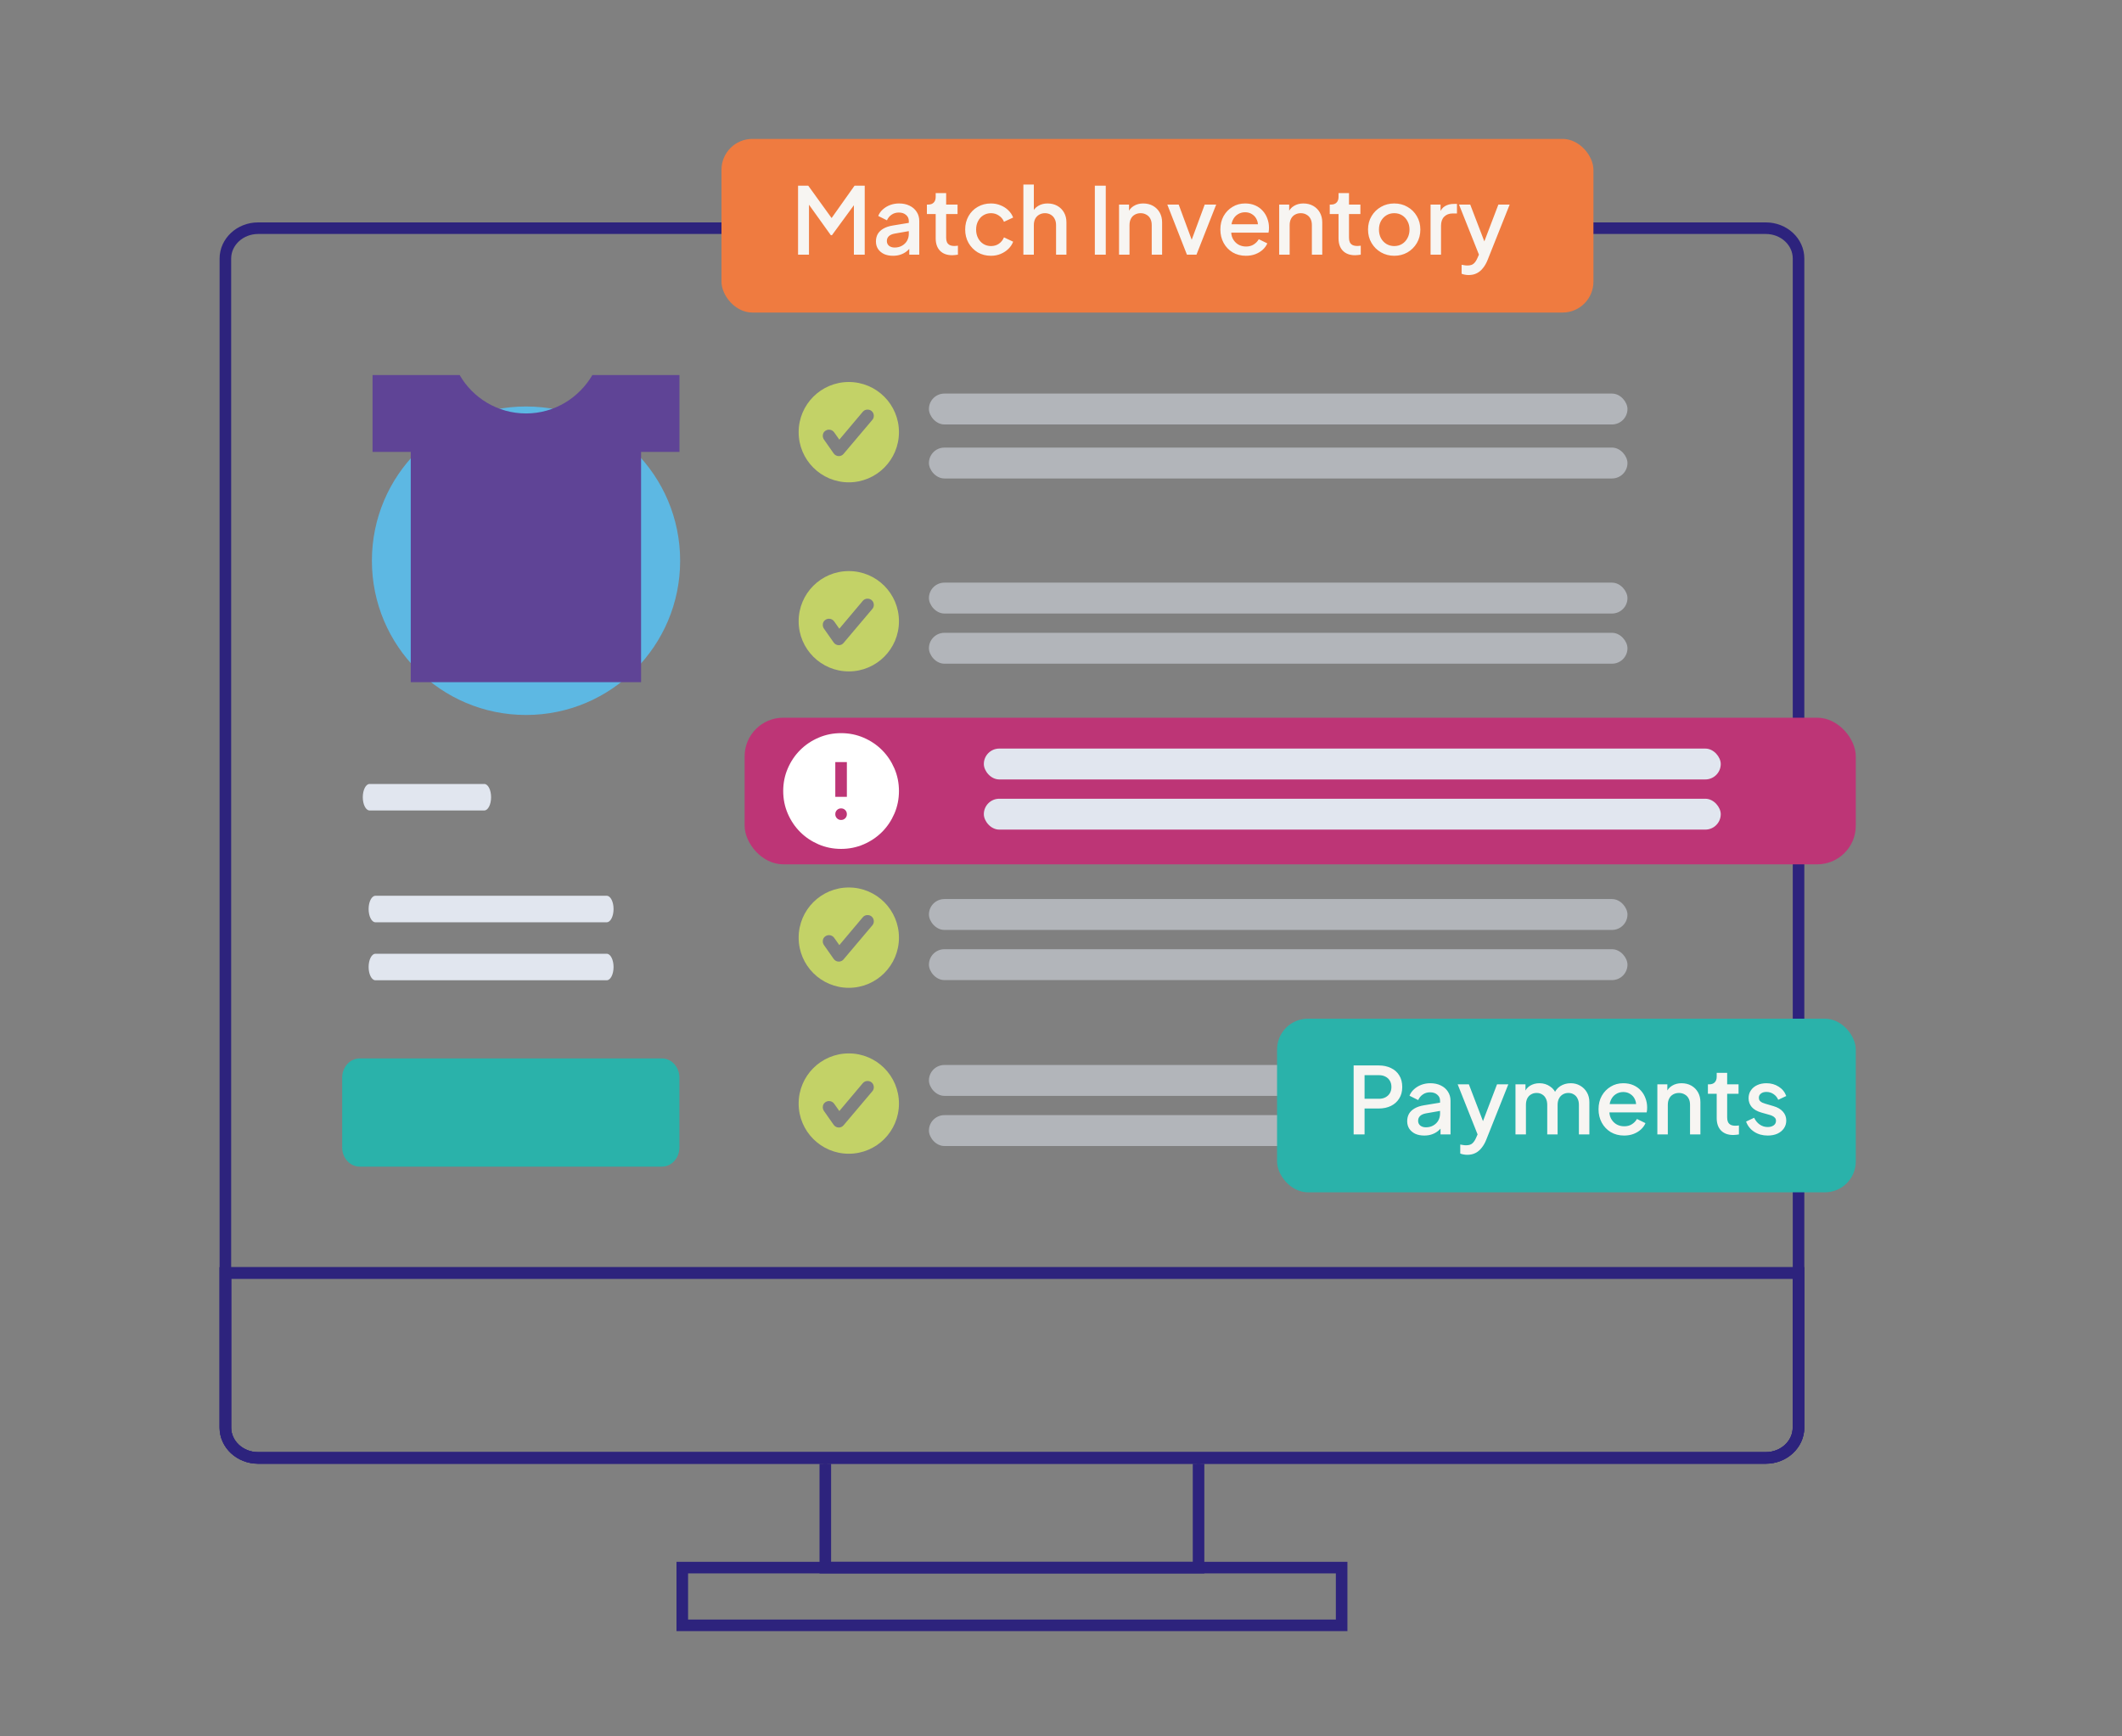
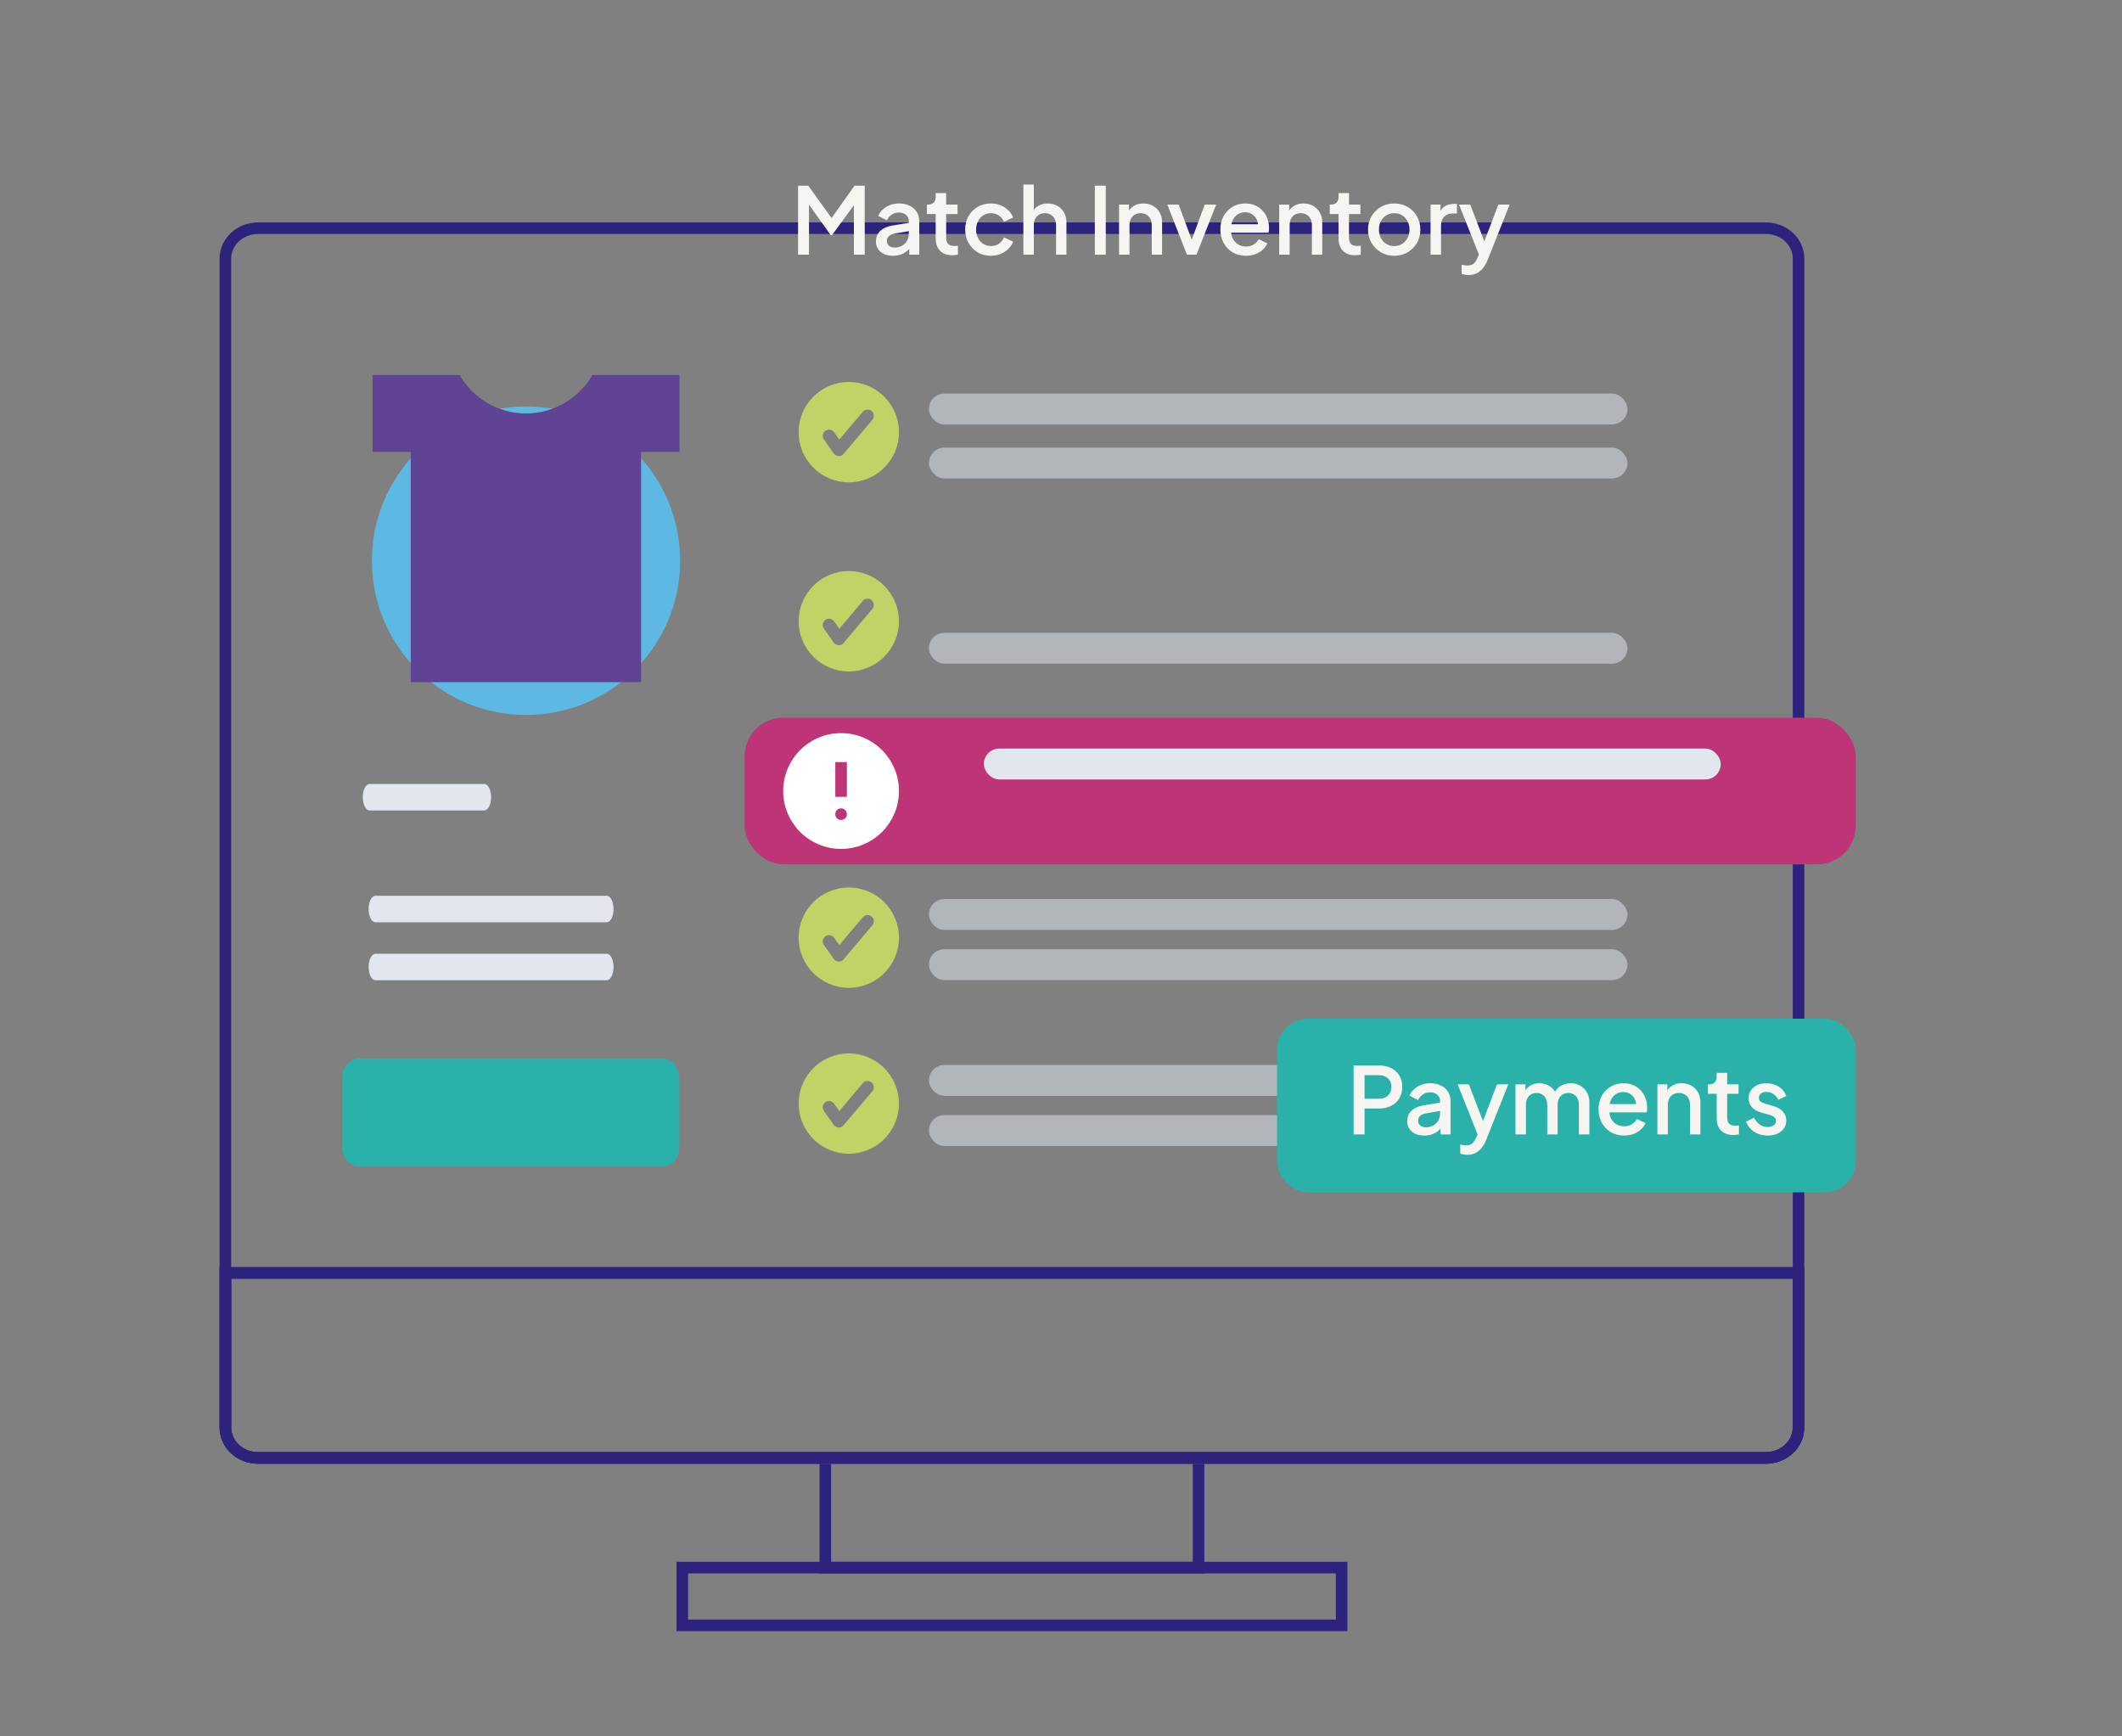
<svg xmlns="http://www.w3.org/2000/svg" width="550" height="450" viewBox="0 0 550 450" fill="none">
  <rect x="0" y="0" width="550" height="450" fill="#808080" stroke="none" />
  <g clip-path="url(#clip0_5074_1430)">
    <path d="M457.681 59.138H66.9C62.222 59.138 58.418 62.666 58.418 67.002V369.96C58.418 374.31 62.209 377.825 66.9 377.825H457.681C462.359 377.825 466.163 374.297 466.163 369.96V67.002C466.163 62.652 462.372 59.138 457.681 59.138Z" stroke="#2D237D" stroke-width="3" stroke-miterlimit="10" />
    <path d="M58.418 329.894H466.15V369.974C466.15 374.31 462.346 377.838 457.667 377.838H66.9C62.222 377.838 58.418 374.31 58.418 369.974V329.894Z" stroke="#2D237D" stroke-width="3" stroke-miterlimit="10" />
    <path d="M58.418 329.894H466.15V369.974C466.15 374.31 462.346 377.838 457.667 377.838H66.9C62.222 377.838 58.418 374.31 58.418 369.974V329.894Z" stroke="#2D237D" stroke-width="3" stroke-miterlimit="10" />
-     <path d="M310.653 379.337V406.273H213.912V379.337" stroke="#2D237D" stroke-miterlimit="10" />
    <path d="M310.653 379.337V406.273H213.912V379.337" stroke="#2D237D" stroke-width="3" stroke-miterlimit="10" />
    <path d="M347.738 406.26H176.842V421.22H347.738V406.26Z" stroke="#2D237D" stroke-width="3" stroke-miterlimit="10" />
    <path d="M95.794 203.17H125.523C126.49 203.17 127.285 204.708 127.285 206.605C127.285 208.501 126.49 210.04 125.523 210.04H95.794C94.826 210.04 94.031 208.501 94.031 206.605C94.031 204.708 94.826 203.17 95.794 203.17Z" fill="#E1E6EF" />
    <path d="M97.304 232.148H157.265C158.232 232.148 159.028 233.687 159.028 235.583C159.028 237.48 158.232 239.018 157.265 239.018H97.304C96.336 239.018 95.541 237.48 95.541 235.583C95.541 233.687 96.336 232.148 97.304 232.148Z" fill="#E1E6EF" />
    <path d="M97.304 247.175H157.265C158.232 247.175 159.028 248.714 159.028 250.61C159.028 252.507 158.232 254.045 157.265 254.045H97.304C96.336 254.045 95.541 252.507 95.541 250.61C95.541 248.714 96.336 247.175 97.304 247.175Z" fill="#E1E6EF" />
    <path d="M93.236 274.297H171.553C174.058 274.297 176.099 276.525 176.099 279.284V297.361C176.099 300.119 174.072 302.347 171.553 302.347H93.236C90.731 302.347 88.689 300.119 88.689 297.361V279.284C88.689 276.525 90.717 274.297 93.236 274.297Z" fill="#2AB2AA" />
    <path d="M136.338 185.292C158.4 185.292 176.286 167.395 176.286 145.318C176.286 123.241 158.4 105.345 136.338 105.345C114.276 105.345 96.391 123.241 96.391 145.318C96.391 167.395 114.276 185.292 136.338 185.292Z" fill="#5DB8E3" />
-     <path d="M106.463 117.109V176.791H166.159V117.109H176.113V97.189H153.541C150.069 103.117 143.707 107.149 136.338 107.149C128.968 107.149 122.54 103.117 119.134 97.189H96.562V117.109H106.516H106.45H106.463Z" fill="#5F4496" />
+     <path d="M106.463 117.109V176.791H166.159V117.109H176.113V97.189H153.541C150.069 103.117 143.707 107.149 136.338 107.149C128.968 107.149 122.54 103.117 119.134 97.189H96.562V117.109H106.45H106.463Z" fill="#5F4496" />
    <rect x="193" y="186" width="288" height="38" rx="10" fill="#BD3576" />
-     <rect x="446" y="215" width="191" height="8" rx="4" transform="rotate(180 446 215)" fill="#E1E6EF" />
    <rect x="446" y="202" width="191" height="8" rx="4" transform="rotate(180 446 202)" fill="#E1E6EF" />
    <path d="M218 212.5C218.425 212.5 218.781 212.356 219.069 212.069C219.356 211.781 219.5 211.425 219.5 211C219.5 210.575 219.356 210.219 219.069 209.931C218.781 209.644 218.425 209.5 218 209.5C217.575 209.5 217.219 209.644 216.931 209.931C216.644 210.219 216.5 210.575 216.5 211C216.5 211.425 216.644 211.781 216.931 212.069C217.219 212.356 217.575 212.5 218 212.5ZM216.5 206.5H219.5V197.5H216.5V206.5ZM218 220C215.925 220 213.975 219.606 212.15 218.819C210.325 218.031 208.738 216.963 207.387 215.613C206.037 214.263 204.969 212.675 204.181 210.85C203.394 209.025 203 207.075 203 205C203 202.925 203.394 200.975 204.181 199.15C204.969 197.325 206.037 195.738 207.387 194.387C208.738 193.037 210.325 191.969 212.15 191.181C213.975 190.394 215.925 190 218 190C220.075 190 222.025 190.394 223.85 191.181C225.675 191.969 227.263 193.037 228.613 194.387C229.963 195.738 231.031 197.325 231.819 199.15C232.606 200.975 233 202.925 233 205C233 207.075 232.606 209.025 231.819 210.85C231.031 212.675 229.963 214.263 228.613 215.613C227.263 216.963 225.675 218.031 223.85 218.819C222.025 219.606 220.075 220 218 220Z" fill="white" />
    <rect x="421.822" y="172" width="181.052" height="8" rx="4" transform="rotate(180 421.822 172)" fill="#B2B5BA" />
-     <rect x="421.822" y="159" width="181.052" height="8" rx="4" transform="rotate(180 421.822 159)" fill="#B2B5BA" />
    <path fill-rule="evenodd" clip-rule="evenodd" d="M220 174C212.818 174 207 168.183 207 161C207 153.818 212.818 148 220 148C227.183 148 233 153.818 233 161C233 168.183 227.183 174 220 174ZM217.416 167.208C217.887 167.208 218.342 166.996 218.651 166.622L226.11 157.799C226.354 157.523 226.484 157.149 226.484 156.775C226.484 156.288 226.289 155.816 225.899 155.507C225.59 155.264 225.249 155.15 224.842 155.15C224.371 155.15 223.932 155.345 223.624 155.719L217.546 162.934L216.198 161.033C216.048 160.822 215.851 160.65 215.622 160.531C215.393 160.413 215.139 160.351 214.881 160.35C214.54 160.35 214.231 160.448 213.955 160.626C213.5 160.919 213.256 161.374 213.256 161.943C213.256 162.284 213.354 162.609 213.549 162.901L216.068 166.493C216.392 166.948 216.864 167.208 217.416 167.208Z" fill="#C3D267" />
    <path fill-rule="evenodd" clip-rule="evenodd" d="M220 256C212.818 256 207 250.183 207 243C207 235.818 212.818 230 220 230C227.183 230 233 235.818 233 243C233 250.183 227.183 256 220 256ZM217.416 249.208C217.887 249.208 218.342 248.996 218.651 248.622L226.11 239.799C226.354 239.523 226.484 239.149 226.484 238.775C226.484 238.288 226.289 237.816 225.899 237.507C225.59 237.264 225.249 237.15 224.842 237.15C224.371 237.15 223.932 237.345 223.624 237.719L217.546 244.934L216.198 243.033C216.048 242.822 215.851 242.65 215.622 242.531C215.393 242.413 215.139 242.351 214.881 242.35C214.54 242.35 214.231 242.448 213.955 242.626C213.5 242.919 213.256 243.374 213.256 243.943C213.256 244.284 213.354 244.609 213.549 244.901L216.068 248.493C216.392 248.948 216.864 249.208 217.416 249.208Z" fill="#C3D267" />
    <path fill-rule="evenodd" clip-rule="evenodd" d="M220 299C212.818 299 207 293.183 207 286C207 278.818 212.818 273 220 273C227.183 273 233 278.818 233 286C233 293.183 227.183 299 220 299ZM217.416 292.208C217.887 292.208 218.342 291.996 218.651 291.622L226.11 282.799C226.354 282.523 226.484 282.149 226.484 281.775C226.484 281.288 226.289 280.816 225.899 280.507C225.59 280.264 225.249 280.15 224.842 280.15C224.371 280.15 223.932 280.345 223.624 280.719L217.546 287.934L216.198 286.033C216.048 285.822 215.851 285.65 215.622 285.531C215.393 285.413 215.139 285.351 214.881 285.35C214.54 285.35 214.231 285.448 213.955 285.626C213.5 285.919 213.256 286.374 213.256 286.943C213.256 287.284 213.354 287.609 213.549 287.901L216.068 291.493C216.392 291.948 216.864 292.208 217.416 292.208Z" fill="#C3D267" />
    <rect x="421.822" y="124" width="181.052" height="8" rx="4" transform="rotate(180 421.822 124)" fill="#B2B5BA" />
    <rect x="421.822" y="254" width="181.052" height="8" rx="4" transform="rotate(180 421.822 254)" fill="#B2B5BA" />
    <rect x="421.822" y="297" width="181.052" height="8" rx="4" transform="rotate(180 421.822 297)" fill="#B2B5BA" />
    <rect x="421.822" y="110" width="181.052" height="8" rx="4" transform="rotate(180 421.822 110)" fill="#B2B5BA" />
    <rect x="421.822" y="241" width="181.052" height="8" rx="4" transform="rotate(180 421.822 241)" fill="#B2B5BA" />
    <rect x="421.822" y="284" width="181.052" height="8" rx="4" transform="rotate(180 421.822 284)" fill="#B2B5BA" />
    <path fill-rule="evenodd" clip-rule="evenodd" d="M220 125C212.818 125 207 119.183 207 112C207 104.818 212.818 99 220 99C227.183 99 233 104.818 233 112C233 119.183 227.183 125 220 125ZM217.416 118.208C217.887 118.208 218.342 117.996 218.651 117.622L226.11 108.799C226.354 108.523 226.484 108.149 226.484 107.775C226.484 107.288 226.289 106.816 225.899 106.507C225.59 106.264 225.249 106.15 224.842 106.15C224.371 106.15 223.932 106.345 223.624 106.719L217.546 113.934L216.198 112.033C216.048 111.822 215.851 111.65 215.622 111.531C215.393 111.413 215.139 111.351 214.881 111.35C214.54 111.35 214.231 111.448 213.955 111.626C213.5 111.919 213.256 112.374 213.256 112.943C213.256 113.284 213.354 113.609 213.549 113.901L216.068 117.493C216.392 117.948 216.864 118.208 217.416 118.208Z" fill="#C3D267" />
    <rect x="331" y="264" width="150" height="45" rx="8" fill="#2AB2AA" />
    <path d="M350.848 294V276.12H357.352C358.552 276.12 359.608 276.344 360.52 276.792C361.448 277.224 362.168 277.864 362.68 278.712C363.192 279.544 363.448 280.544 363.448 281.712C363.448 282.864 363.184 283.856 362.656 284.688C362.144 285.52 361.432 286.16 360.52 286.608C359.608 287.056 358.552 287.28 357.352 287.28H353.68V294H350.848ZM353.68 284.76H357.424C358.064 284.76 358.624 284.632 359.104 284.376C359.584 284.12 359.96 283.768 360.232 283.32C360.504 282.856 360.64 282.312 360.64 281.688C360.64 281.064 360.504 280.528 360.232 280.08C359.96 279.616 359.584 279.264 359.104 279.024C358.624 278.768 358.064 278.64 357.424 278.64H353.68V284.76ZM369.144 294.288C368.264 294.288 367.488 294.136 366.816 293.832C366.16 293.512 365.648 293.08 365.28 292.536C364.912 291.976 364.728 291.32 364.728 290.568C364.728 289.864 364.88 289.232 365.184 288.672C365.504 288.112 365.992 287.64 366.648 287.256C367.304 286.872 368.128 286.6 369.12 286.44L373.632 285.696V287.832L369.648 288.528C368.928 288.656 368.4 288.888 368.064 289.224C367.728 289.544 367.56 289.96 367.56 290.472C367.56 290.968 367.744 291.376 368.112 291.696C368.496 292 368.984 292.152 369.576 292.152C370.312 292.152 370.952 291.992 371.496 291.672C372.056 291.352 372.488 290.928 372.792 290.4C373.096 289.856 373.248 289.256 373.248 288.6V285.264C373.248 284.624 373.008 284.104 372.528 283.704C372.064 283.288 371.44 283.08 370.656 283.08C369.936 283.08 369.304 283.272 368.76 283.656C368.232 284.024 367.84 284.504 367.584 285.096L365.328 283.968C365.568 283.328 365.96 282.768 366.504 282.288C367.048 281.792 367.68 281.408 368.4 281.136C369.136 280.864 369.912 280.728 370.728 280.728C371.752 280.728 372.656 280.92 373.44 281.304C374.24 281.688 374.856 282.224 375.288 282.912C375.736 283.584 375.96 284.368 375.96 285.264V294H373.368V291.648L373.92 291.72C373.616 292.248 373.224 292.704 372.744 293.088C372.28 293.472 371.744 293.768 371.136 293.976C370.544 294.184 369.88 294.288 369.144 294.288ZM380.283 299.28C379.963 299.28 379.643 299.248 379.323 299.184C379.019 299.136 378.739 299.056 378.483 298.944V296.616C378.675 296.664 378.907 296.704 379.179 296.736C379.451 296.784 379.715 296.808 379.971 296.808C380.723 296.808 381.275 296.64 381.627 296.304C381.995 295.984 382.323 295.488 382.611 294.816L383.475 292.848L383.427 295.128L377.811 281.016H380.715L384.867 291.84H383.883L388.011 281.016H390.939L385.203 295.416C384.899 296.184 384.515 296.856 384.051 297.432C383.603 298.024 383.067 298.48 382.443 298.8C381.835 299.12 381.115 299.28 380.283 299.28ZM392.795 294V281.016H395.387V283.824L395.051 283.392C395.323 282.512 395.819 281.848 396.539 281.4C397.259 280.952 398.083 280.728 399.011 280.728C400.051 280.728 400.971 281.008 401.771 281.568C402.587 282.112 403.131 282.84 403.403 283.752L402.635 283.824C403.019 282.784 403.603 282.008 404.387 281.496C405.187 280.984 406.099 280.728 407.123 280.728C408.019 280.728 408.827 280.936 409.547 281.352C410.283 281.768 410.867 282.344 411.299 283.08C411.731 283.816 411.947 284.656 411.947 285.6V294H409.235V286.344C409.235 285.688 409.115 285.136 408.875 284.688C408.651 284.224 408.331 283.872 407.915 283.632C407.515 283.376 407.043 283.248 406.499 283.248C405.955 283.248 405.475 283.376 405.059 283.632C404.643 283.872 404.315 284.224 404.075 284.688C403.835 285.152 403.715 285.704 403.715 286.344V294H401.027V286.344C401.027 285.688 400.907 285.136 400.667 284.688C400.443 284.224 400.123 283.872 399.707 283.632C399.307 283.376 398.827 283.248 398.267 283.248C397.723 283.248 397.243 283.376 396.827 283.632C396.411 283.872 396.083 284.224 395.843 284.688C395.619 285.152 395.507 285.704 395.507 286.344V294H392.795ZM420.946 294.288C419.65 294.288 418.498 293.992 417.49 293.4C416.498 292.792 415.722 291.976 415.162 290.952C414.602 289.912 414.322 288.752 414.322 287.472C414.322 286.16 414.602 285 415.162 283.992C415.738 282.984 416.506 282.192 417.466 281.616C418.426 281.024 419.514 280.728 420.73 280.728C421.706 280.728 422.578 280.896 423.346 281.232C424.114 281.568 424.762 282.032 425.29 282.624C425.818 283.2 426.218 283.864 426.49 284.616C426.778 285.368 426.922 286.168 426.922 287.016C426.922 287.224 426.914 287.44 426.898 287.664C426.882 287.888 426.85 288.096 426.802 288.288H416.458V286.128H425.266L423.97 287.112C424.13 286.328 424.074 285.632 423.802 285.024C423.546 284.4 423.146 283.912 422.602 283.56C422.074 283.192 421.45 283.008 420.73 283.008C420.01 283.008 419.37 283.192 418.81 283.56C418.25 283.912 417.818 284.424 417.514 285.096C417.21 285.752 417.09 286.552 417.154 287.496C417.074 288.376 417.194 289.144 417.514 289.8C417.85 290.456 418.314 290.968 418.906 291.336C419.514 291.704 420.202 291.888 420.97 291.888C421.754 291.888 422.418 291.712 422.962 291.36C423.522 291.008 423.962 290.552 424.282 289.992L426.49 291.072C426.234 291.68 425.834 292.232 425.29 292.728C424.762 293.208 424.122 293.592 423.37 293.88C422.634 294.152 421.826 294.288 420.946 294.288ZM429.568 294V281.016H432.16V283.56L431.848 283.224C432.168 282.408 432.68 281.792 433.384 281.376C434.088 280.944 434.904 280.728 435.832 280.728C436.792 280.728 437.64 280.936 438.376 281.352C439.112 281.768 439.688 282.344 440.104 283.08C440.52 283.816 440.728 284.664 440.728 285.624V294H438.04V286.344C438.04 285.688 437.92 285.136 437.68 284.688C437.44 284.224 437.096 283.872 436.648 283.632C436.216 283.376 435.72 283.248 435.16 283.248C434.6 283.248 434.096 283.376 433.648 283.632C433.216 283.872 432.88 284.224 432.64 284.688C432.4 285.152 432.28 285.704 432.28 286.344V294H429.568ZM449.247 294.144C447.887 294.144 446.831 293.76 446.079 292.992C445.327 292.224 444.951 291.144 444.951 289.752V283.464H442.671V281.016H443.031C443.639 281.016 444.111 280.84 444.447 280.488C444.783 280.136 444.951 279.656 444.951 279.048V278.04H447.663V281.016H450.615V283.464H447.663V289.632C447.663 290.08 447.735 290.464 447.879 290.784C448.023 291.088 448.255 291.328 448.575 291.504C448.895 291.664 449.311 291.744 449.823 291.744C449.951 291.744 450.095 291.736 450.255 291.72C450.415 291.704 450.567 291.688 450.711 291.672V294C450.487 294.032 450.239 294.064 449.967 294.096C449.695 294.128 449.455 294.144 449.247 294.144ZM458.157 294.288C456.829 294.288 455.661 293.96 454.653 293.304C453.661 292.648 452.965 291.768 452.565 290.664L454.653 289.68C455.005 290.416 455.485 291 456.093 291.432C456.717 291.864 457.405 292.08 458.157 292.08C458.797 292.08 459.317 291.936 459.717 291.648C460.117 291.36 460.317 290.968 460.317 290.472C460.317 290.152 460.229 289.896 460.053 289.704C459.877 289.496 459.653 289.328 459.381 289.2C459.125 289.072 458.861 288.976 458.589 288.912L456.549 288.336C455.429 288.016 454.589 287.536 454.029 286.896C453.485 286.24 453.213 285.48 453.213 284.616C453.213 283.832 453.413 283.152 453.813 282.576C454.213 281.984 454.765 281.528 455.469 281.208C456.173 280.888 456.965 280.728 457.845 280.728C459.029 280.728 460.085 281.024 461.013 281.616C461.941 282.192 462.597 283 462.981 284.04L460.893 285.024C460.637 284.4 460.229 283.904 459.669 283.536C459.125 283.168 458.509 282.984 457.821 282.984C457.229 282.984 456.757 283.128 456.405 283.416C456.053 283.688 455.877 284.048 455.877 284.496C455.877 284.8 455.957 285.056 456.117 285.264C456.277 285.456 456.485 285.616 456.741 285.744C456.997 285.856 457.261 285.952 457.533 286.032L459.645 286.656C460.717 286.96 461.541 287.44 462.117 288.096C462.693 288.736 462.981 289.504 462.981 290.4C462.981 291.168 462.773 291.848 462.357 292.44C461.957 293.016 461.397 293.472 460.677 293.808C459.957 294.128 459.117 294.288 458.157 294.288Z" fill="#F7F5F2" />
-     <rect x="187" y="36" width="226" height="45" rx="8" fill="#EF7B40" />
    <path d="M206.848 66V48.12H209.488L216.208 57.432H214.888L221.488 48.12H224.128V66H221.32V51.456L222.376 51.744L215.632 60.96H215.344L208.744 51.744L209.68 51.456V66H206.848ZM231.449 66.288C230.569 66.288 229.793 66.136 229.121 65.832C228.465 65.512 227.953 65.08 227.585 64.536C227.217 63.976 227.033 63.32 227.033 62.568C227.033 61.864 227.185 61.232 227.489 60.672C227.809 60.112 228.297 59.64 228.953 59.256C229.609 58.872 230.433 58.6 231.425 58.44L235.937 57.696V59.832L231.953 60.528C231.233 60.656 230.705 60.888 230.369 61.224C230.033 61.544 229.865 61.96 229.865 62.472C229.865 62.968 230.049 63.376 230.417 63.696C230.801 64 231.289 64.152 231.881 64.152C232.617 64.152 233.257 63.992 233.801 63.672C234.361 63.352 234.793 62.928 235.097 62.4C235.401 61.856 235.553 61.256 235.553 60.6V57.264C235.553 56.624 235.313 56.104 234.833 55.704C234.369 55.288 233.745 55.08 232.961 55.08C232.241 55.08 231.609 55.272 231.065 55.656C230.537 56.024 230.145 56.504 229.889 57.096L227.633 55.968C227.873 55.328 228.265 54.768 228.809 54.288C229.353 53.792 229.985 53.408 230.705 53.136C231.441 52.864 232.217 52.728 233.033 52.728C234.057 52.728 234.961 52.92 235.745 53.304C236.545 53.688 237.161 54.224 237.593 54.912C238.041 55.584 238.265 56.368 238.265 57.264V66H235.673V63.648L236.225 63.72C235.921 64.248 235.529 64.704 235.049 65.088C234.585 65.472 234.049 65.768 233.441 65.976C232.849 66.184 232.185 66.288 231.449 66.288ZM246.817 66.144C245.457 66.144 244.401 65.76 243.649 64.992C242.897 64.224 242.521 63.144 242.521 61.752V55.464H240.241V53.016H240.601C241.209 53.016 241.681 52.84 242.017 52.488C242.353 52.136 242.521 51.656 242.521 51.048V50.04H245.233V53.016H248.185V55.464H245.233V61.632C245.233 62.08 245.305 62.464 245.449 62.784C245.593 63.088 245.825 63.328 246.145 63.504C246.465 63.664 246.881 63.744 247.393 63.744C247.521 63.744 247.665 63.736 247.825 63.72C247.985 63.704 248.137 63.688 248.281 63.672V66C248.057 66.032 247.809 66.064 247.537 66.096C247.265 66.128 247.025 66.144 246.817 66.144ZM256.861 66.288C255.565 66.288 254.413 65.992 253.405 65.4C252.413 64.792 251.621 63.976 251.029 62.952C250.453 61.928 250.165 60.768 250.165 59.472C250.165 58.192 250.453 57.04 251.029 56.016C251.605 54.992 252.397 54.192 253.405 53.616C254.413 53.024 255.565 52.728 256.861 52.728C257.741 52.728 258.565 52.888 259.333 53.208C260.101 53.512 260.765 53.936 261.325 54.48C261.901 55.024 262.325 55.656 262.597 56.376L260.221 57.48C259.949 56.808 259.509 56.272 258.901 55.872C258.309 55.456 257.629 55.248 256.861 55.248C256.125 55.248 255.461 55.432 254.869 55.8C254.293 56.152 253.837 56.656 253.501 57.312C253.165 57.952 252.997 58.68 252.997 59.496C252.997 60.312 253.165 61.048 253.501 61.704C253.837 62.344 254.293 62.848 254.869 63.216C255.461 63.584 256.125 63.768 256.861 63.768C257.645 63.768 258.325 63.568 258.901 63.168C259.493 62.752 259.933 62.2 260.221 61.512L262.597 62.64C262.341 63.328 261.925 63.952 261.349 64.512C260.789 65.056 260.125 65.488 259.357 65.808C258.589 66.128 257.757 66.288 256.861 66.288ZM265.248 66V47.832H267.96V55.56L267.528 55.224C267.848 54.408 268.36 53.792 269.064 53.376C269.768 52.944 270.584 52.728 271.512 52.728C272.472 52.728 273.32 52.936 274.056 53.352C274.792 53.768 275.368 54.344 275.784 55.08C276.2 55.816 276.408 56.656 276.408 57.6V66H273.72V58.344C273.72 57.688 273.592 57.136 273.336 56.688C273.096 56.224 272.76 55.872 272.328 55.632C271.896 55.376 271.4 55.248 270.84 55.248C270.296 55.248 269.8 55.376 269.352 55.632C268.92 55.872 268.576 56.224 268.32 56.688C268.08 57.152 267.96 57.704 267.96 58.344V66H265.248ZM283.77 66V48.12H286.602V66H283.77ZM290.045 66V53.016H292.637V55.56L292.325 55.224C292.645 54.408 293.157 53.792 293.861 53.376C294.565 52.944 295.381 52.728 296.309 52.728C297.269 52.728 298.117 52.936 298.853 53.352C299.589 53.768 300.165 54.344 300.581 55.08C300.997 55.816 301.205 56.664 301.205 57.624V66H298.517V58.344C298.517 57.688 298.397 57.136 298.157 56.688C297.917 56.224 297.573 55.872 297.125 55.632C296.693 55.376 296.197 55.248 295.637 55.248C295.077 55.248 294.573 55.376 294.125 55.632C293.693 55.872 293.357 56.224 293.117 56.688C292.877 57.152 292.757 57.704 292.757 58.344V66H290.045ZM307.641 66L302.553 53.016H305.505L309.417 63.6H308.337L312.249 53.016H315.225L310.113 66H307.641ZM322.93 66.288C321.634 66.288 320.482 65.992 319.474 65.4C318.482 64.792 317.706 63.976 317.146 62.952C316.586 61.912 316.306 60.752 316.306 59.472C316.306 58.16 316.586 57 317.146 55.992C317.722 54.984 318.49 54.192 319.45 53.616C320.41 53.024 321.498 52.728 322.714 52.728C323.69 52.728 324.562 52.896 325.33 53.232C326.098 53.568 326.746 54.032 327.274 54.624C327.802 55.2 328.202 55.864 328.474 56.616C328.762 57.368 328.906 58.168 328.906 59.016C328.906 59.224 328.898 59.44 328.882 59.664C328.866 59.888 328.834 60.096 328.786 60.288H318.442V58.128H327.25L325.954 59.112C326.114 58.328 326.058 57.632 325.786 57.024C325.53 56.4 325.13 55.912 324.586 55.56C324.058 55.192 323.434 55.008 322.714 55.008C321.994 55.008 321.354 55.192 320.794 55.56C320.234 55.912 319.802 56.424 319.498 57.096C319.194 57.752 319.074 58.552 319.138 59.496C319.058 60.376 319.178 61.144 319.498 61.8C319.834 62.456 320.298 62.968 320.89 63.336C321.498 63.704 322.186 63.888 322.954 63.888C323.738 63.888 324.402 63.712 324.946 63.36C325.506 63.008 325.946 62.552 326.266 61.992L328.474 63.072C328.218 63.68 327.818 64.232 327.274 64.728C326.746 65.208 326.106 65.592 325.354 65.88C324.618 66.152 323.81 66.288 322.93 66.288ZM331.553 66V53.016H334.145V55.56L333.833 55.224C334.153 54.408 334.665 53.792 335.369 53.376C336.073 52.944 336.889 52.728 337.817 52.728C338.777 52.728 339.625 52.936 340.361 53.352C341.097 53.768 341.673 54.344 342.089 55.08C342.505 55.816 342.713 56.664 342.713 57.624V66H340.025V58.344C340.025 57.688 339.905 57.136 339.665 56.688C339.425 56.224 339.081 55.872 338.633 55.632C338.201 55.376 337.705 55.248 337.145 55.248C336.585 55.248 336.081 55.376 335.633 55.632C335.201 55.872 334.865 56.224 334.625 56.688C334.385 57.152 334.265 57.704 334.265 58.344V66H331.553ZM351.231 66.144C349.871 66.144 348.815 65.76 348.063 64.992C347.311 64.224 346.935 63.144 346.935 61.752V55.464H344.655V53.016H345.015C345.623 53.016 346.095 52.84 346.431 52.488C346.767 52.136 346.935 51.656 346.935 51.048V50.04H349.647V53.016H352.599V55.464H349.647V61.632C349.647 62.08 349.719 62.464 349.863 62.784C350.007 63.088 350.239 63.328 350.559 63.504C350.879 63.664 351.295 63.744 351.807 63.744C351.935 63.744 352.079 63.736 352.239 63.72C352.399 63.704 352.551 63.688 352.695 63.672V66C352.471 66.032 352.223 66.064 351.951 66.096C351.679 66.128 351.439 66.144 351.231 66.144ZM361.371 66.288C360.123 66.288 358.979 65.992 357.939 65.4C356.915 64.808 356.099 64 355.491 62.976C354.883 61.952 354.579 60.792 354.579 59.496C354.579 58.184 354.883 57.024 355.491 56.016C356.099 54.992 356.915 54.192 357.939 53.616C358.963 53.024 360.107 52.728 361.371 52.728C362.651 52.728 363.795 53.024 364.803 53.616C365.827 54.192 366.635 54.992 367.227 56.016C367.835 57.024 368.139 58.184 368.139 59.496C368.139 60.808 367.835 61.976 367.227 63C366.619 64.024 365.803 64.832 364.779 65.424C363.755 66 362.619 66.288 361.371 66.288ZM361.371 63.768C362.139 63.768 362.819 63.584 363.411 63.216C364.003 62.848 364.467 62.344 364.803 61.704C365.155 61.048 365.331 60.312 365.331 59.496C365.331 58.68 365.155 57.952 364.803 57.312C364.467 56.672 364.003 56.168 363.411 55.8C362.819 55.432 362.139 55.248 361.371 55.248C360.619 55.248 359.939 55.432 359.331 55.8C358.739 56.168 358.267 56.672 357.915 57.312C357.579 57.952 357.411 58.68 357.411 59.496C357.411 60.312 357.579 61.048 357.915 61.704C358.267 62.344 358.739 62.848 359.331 63.216C359.939 63.584 360.619 63.768 361.371 63.768ZM370.787 66V53.016H373.379V55.632L373.139 55.248C373.427 54.4 373.891 53.792 374.531 53.424C375.171 53.04 375.939 52.848 376.835 52.848H377.627V55.32H376.499C375.603 55.32 374.875 55.6 374.315 56.16C373.771 56.704 373.499 57.488 373.499 58.512V66H370.787ZM380.634 71.28C380.314 71.28 379.994 71.248 379.674 71.184C379.37 71.136 379.09 71.056 378.834 70.944V68.616C379.026 68.664 379.258 68.704 379.53 68.736C379.802 68.784 380.066 68.808 380.322 68.808C381.074 68.808 381.626 68.64 381.978 68.304C382.346 67.984 382.674 67.488 382.962 66.816L383.826 64.848L383.778 67.128L378.162 53.016H381.066L385.218 63.84H384.234L388.362 53.016H391.29L385.554 67.416C385.25 68.184 384.866 68.856 384.402 69.432C383.954 70.024 383.418 70.48 382.794 70.8C382.186 71.12 381.466 71.28 380.634 71.28Z" fill="#F7F5F2" />
  </g>
  <defs>
    <clipPath id="clip0_5074_1430">
      <rect width="550" height="450" fill="white" />
    </clipPath>
  </defs>
</svg>